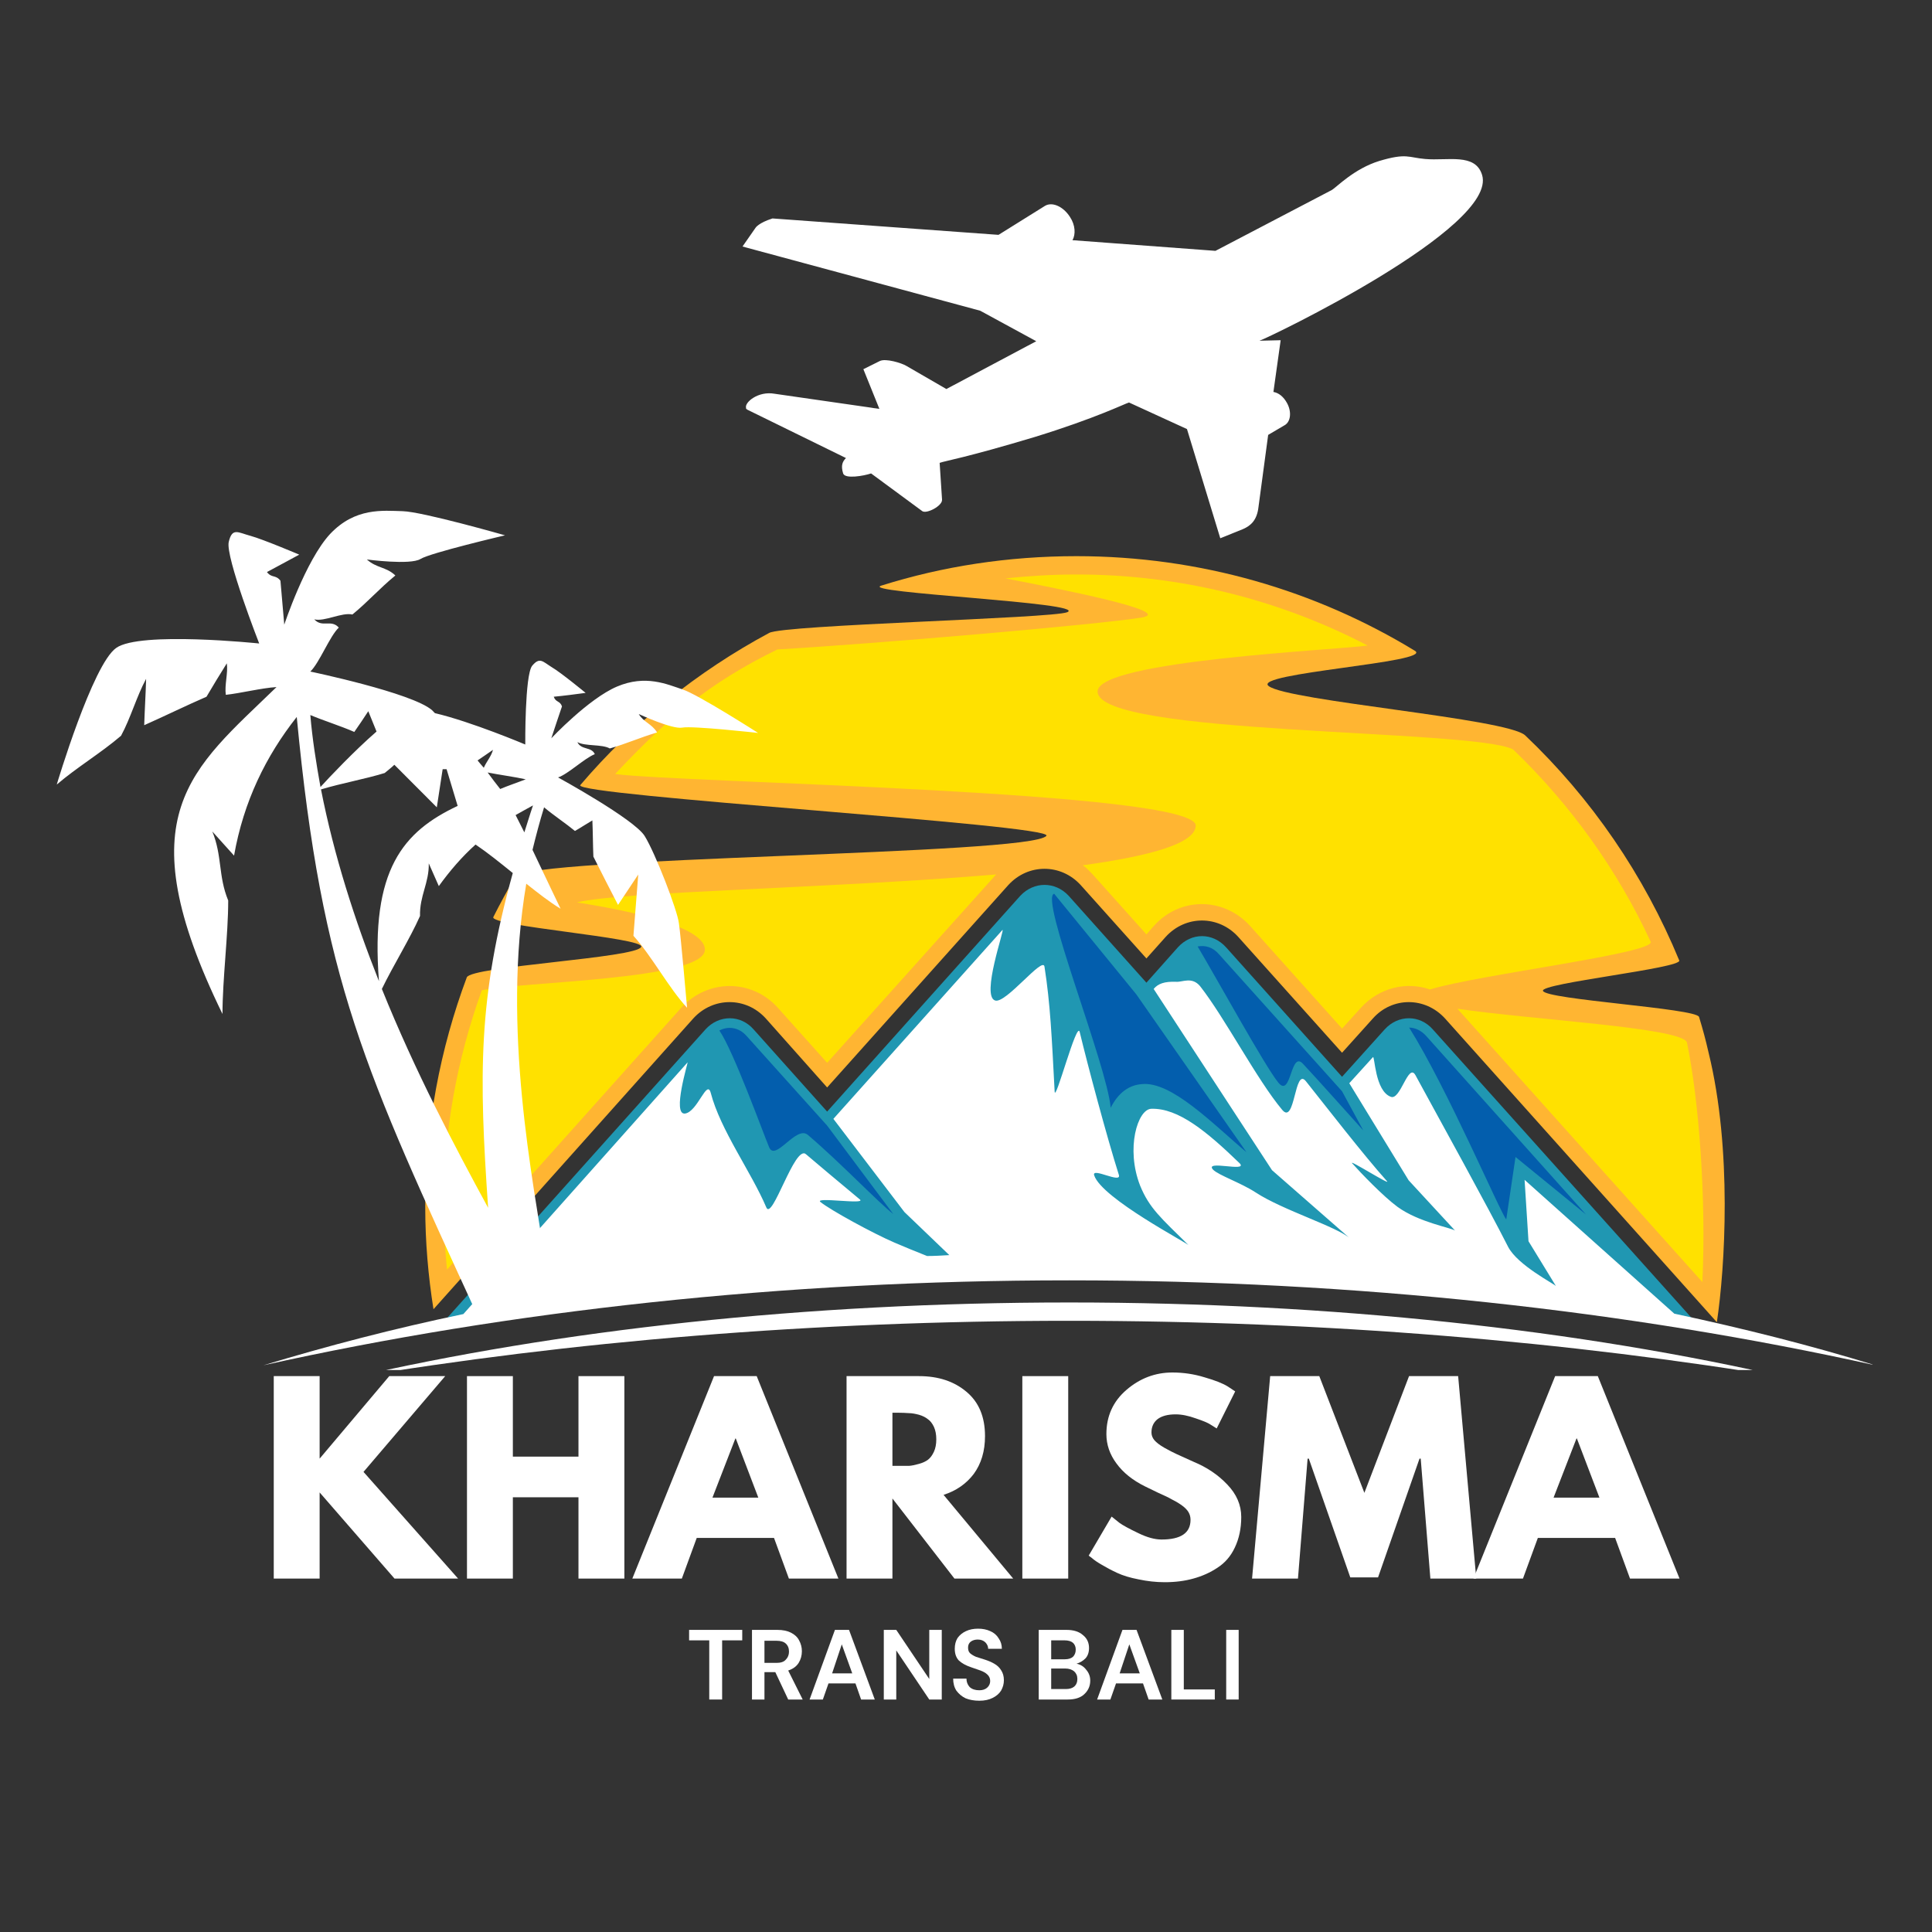
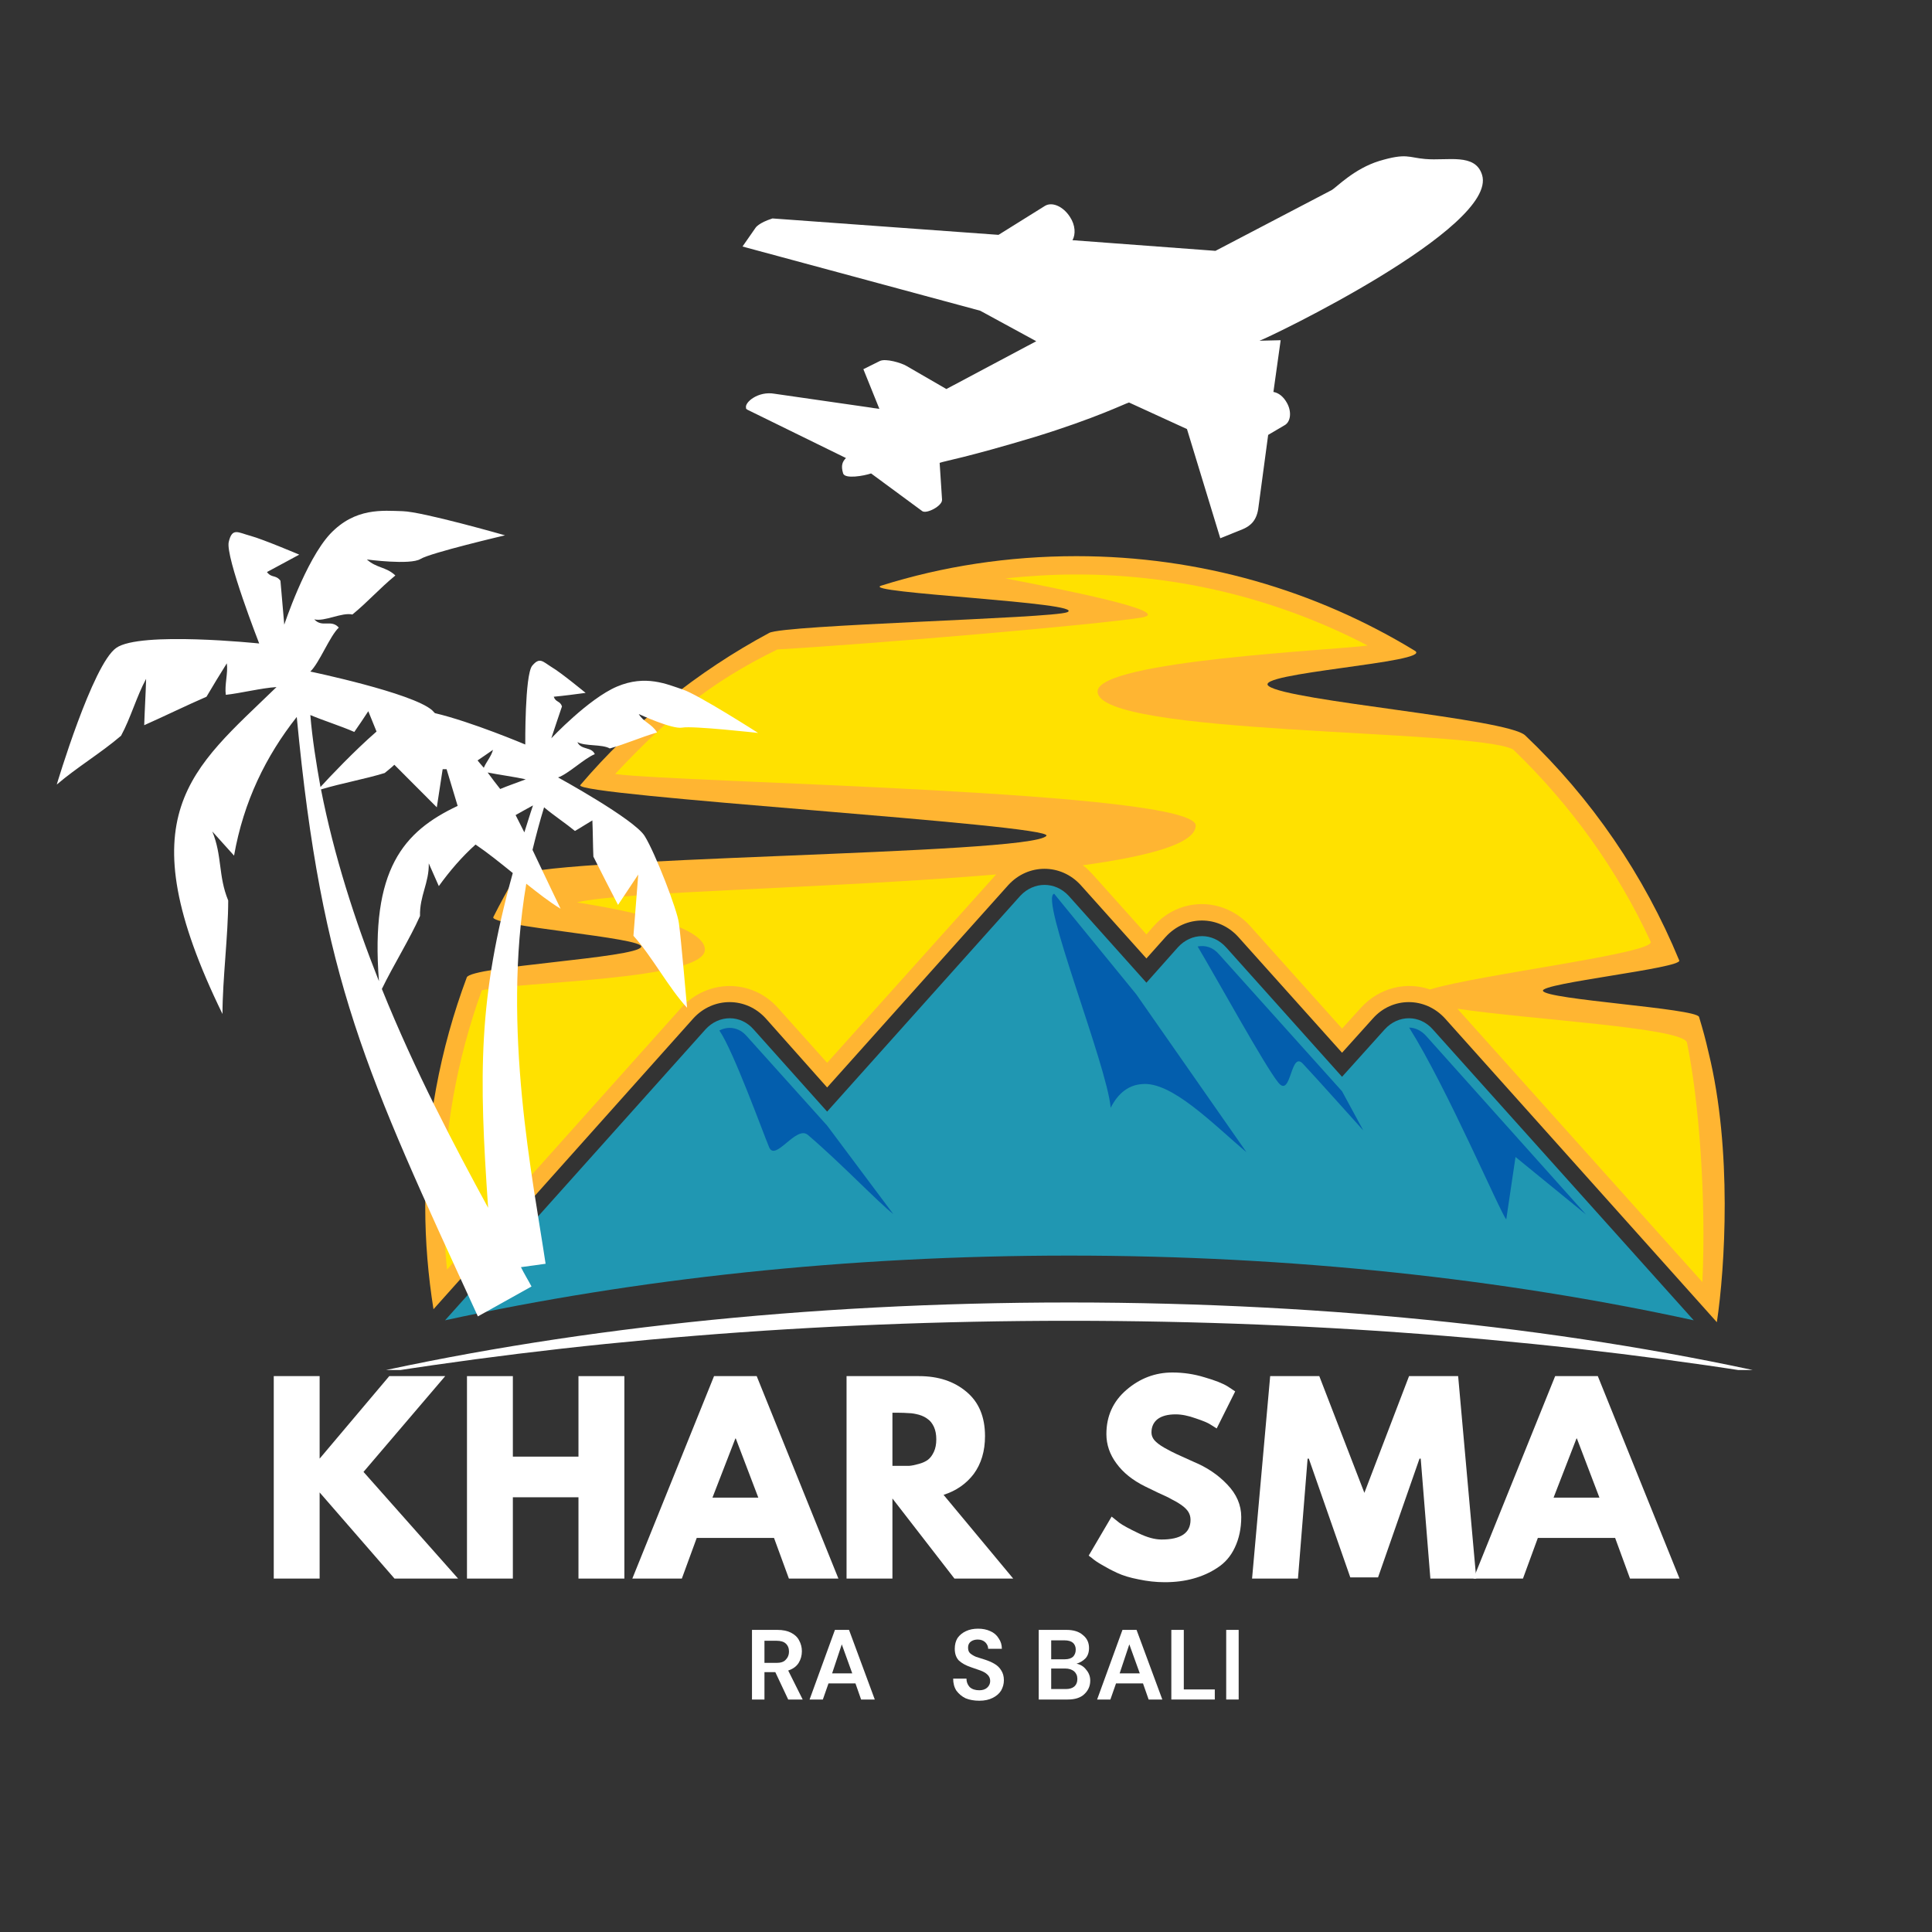
<svg xmlns="http://www.w3.org/2000/svg" width="100" zoomAndPan="magnify" viewBox="0 0 75 75" height="100" preserveAspectRatio="xMidYMid meet" version="1.0">
  <rect x="0" y="0" width="75" height="75" fill="#333333" stroke="none" />
  <defs>
    <g />
    <clipPath id="7d8a1b6e16">
-       <path d="M 10 36 L 72.691 36 L 72.691 53 L 10 53 Z M 10 36 " clip-rule="nonzero" />
-     </clipPath>
+       </clipPath>
    <clipPath id="c599f9d4a1">
      <path d="M 13 50 L 70 50 L 70 53.184 L 13 53.184 Z M 13 50 " clip-rule="nonzero" />
    </clipPath>
    <clipPath id="7916898c78">
      <path d="M 2.191 19 L 30 19 L 30 52 L 2.191 52 Z M 2.191 19 " clip-rule="nonzero" />
    </clipPath>
  </defs>
  <path fill="#ffb532" d="M 41.785 21.59 C 39.141 21.59 36.59 21.984 34.211 22.734 C 33.309 23.016 42.273 23.391 41.43 23.766 C 40.828 24.008 30.422 24.254 29.859 24.57 C 27.066 26.07 24.57 28.078 22.527 30.477 C 22.191 30.891 40.941 32.016 40.621 32.445 C 40.062 33.195 20.465 33.254 19.996 34.039 C 19.695 34.566 19.418 35.07 19.152 35.598 C 18.965 35.953 25.059 36.402 24.891 36.758 C 24.723 37.191 18.293 37.508 18.121 37.941 C 17.09 40.695 16.508 43.715 16.508 46.848 C 16.508 48.195 16.621 49.527 16.828 50.824 L 26.914 39.535 C 27.684 38.691 28.961 38.691 29.727 39.535 L 32.109 42.215 L 39.141 34.359 C 39.91 33.516 41.184 33.516 41.953 34.359 L 44.504 37.207 L 45.254 36.367 C 46.023 35.523 47.297 35.523 48.066 36.367 L 52.098 40.867 L 53.297 39.535 C 54.047 38.691 55.324 38.691 56.094 39.535 L 66.648 51.328 C 66.965 49.227 67.25 44.617 66.328 40.867 C 66.199 40.305 66.121 40.023 65.957 39.477 C 65.844 39.141 60.012 38.805 59.898 38.465 C 59.789 38.168 65.301 37.586 65.188 37.285 C 63.82 33.965 61.773 30.984 59.207 28.547 C 58.512 27.891 50 27.215 49.25 26.633 C 48.574 26.129 55.645 25.715 54.93 25.266 C 51.086 22.922 46.586 21.59 41.785 21.59 Z M 41.785 21.59 " fill-opacity="1" fill-rule="evenodd" />
  <path fill="#ffe100" d="M 17.352 49.285 C 17.277 48.477 17.219 47.672 17.219 46.848 C 17.219 43.977 17.727 41.145 18.703 38.445 C 20.09 38.109 27.348 38.051 27.363 36.871 C 27.383 35.801 23.203 35.164 22.395 35.031 C 24.121 34.602 32.316 34.488 38.672 33.945 L 32.109 41.258 L 30.195 39.121 C 29.184 37.996 27.477 37.996 26.445 39.121 Z M 17.352 49.285 " fill-opacity="1" fill-rule="evenodd" />
  <path fill="#ffe100" d="M 56.578 39.16 C 59.469 39.59 65.336 39.891 65.488 40.473 C 65.957 42.723 66.238 46.547 66.086 49.77 Z M 56.578 39.16 " fill-opacity="1" fill-rule="evenodd" />
  <path fill="#ffe100" d="M 53.09 25.059 C 51.984 25.227 42.629 25.641 42.609 26.84 C 42.59 28.566 57.141 28.285 58.734 29.09 C 60.965 31.23 62.785 33.762 64.078 36.555 C 64.285 37.004 57.422 37.828 55.512 38.41 C 54.594 38.094 53.543 38.336 52.828 39.125 L 52.098 39.93 L 48.535 35.953 C 47.504 34.812 45.797 34.812 44.785 35.953 L 44.504 36.273 L 42.422 33.949 C 42.293 33.816 42.18 33.688 42.031 33.59 C 44.617 33.234 46.398 32.75 46.418 32.055 C 46.473 30.703 26.316 30.383 23.879 30.047 C 25.941 27.852 27.535 26.504 30.18 25.211 C 33.797 25.004 42.59 24.254 44.316 23.973 C 45.668 23.746 41.07 22.848 39.031 22.453 C 39.93 22.359 40.848 22.301 41.785 22.301 C 45.742 22.301 49.602 23.242 53.09 25.059 Z M 53.09 25.059 " fill-opacity="1" fill-rule="evenodd" />
  <path fill="#2097b2" d="M 17.277 51.254 L 27.383 39.965 C 27.91 39.383 28.754 39.383 29.258 39.965 L 32.109 43.152 L 39.609 34.773 C 40.137 34.211 40.961 34.211 41.484 34.773 L 44.504 38.148 L 45.723 36.777 C 46.25 36.195 47.074 36.195 47.598 36.777 L 52.098 41.801 L 53.75 39.965 C 54.273 39.383 55.117 39.383 55.625 39.965 L 65.75 51.254 C 58.344 49.641 50.133 48.742 41.508 48.742 C 32.879 48.742 24.684 49.641 17.277 51.254 Z M 17.277 51.254 " fill-opacity="1" fill-rule="evenodd" />
  <path fill="#035ead" d="M 28.977 40.211 L 32.109 43.695 L 34.676 47.129 C 34.078 46.66 32.633 45.141 31.359 44.055 C 30.906 43.676 30.102 45.105 29.859 44.539 C 29.617 43.961 28.469 40.789 27.926 40.004 C 28.281 39.816 28.695 39.891 28.977 40.211 Z M 28.977 40.211 " fill-opacity="1" fill-rule="evenodd" />
  <g clip-path="url(#7d8a1b6e16)">
    <path fill="#ffffff" d="M 17.988 51.012 L 26.691 41.242 C 26.727 41.203 26.07 43.305 26.598 43.227 C 27.082 43.152 27.441 41.879 27.59 42.422 C 27.965 43.867 29.164 45.496 29.746 46.867 C 29.973 47.43 30.852 44.426 31.285 44.805 C 31.902 45.328 32.258 45.629 33.383 46.566 C 33.629 46.773 31.602 46.453 31.848 46.66 C 32.242 46.98 33.891 47.879 34.715 48.234 C 35.109 48.402 35.559 48.59 35.988 48.758 C 36.27 48.758 36.551 48.742 36.852 48.723 L 35.109 47.051 L 32.352 43.434 L 38.914 36.102 C 39.027 36.008 38.07 38.672 38.633 38.84 C 39.047 38.973 40.492 37.098 40.547 37.527 C 40.773 38.973 40.828 40.23 40.941 42.367 C 40.957 42.855 41.805 39.59 41.914 40.062 C 42.215 41.316 42.965 44.129 43.434 45.609 C 43.547 45.969 42.363 45.293 42.477 45.629 C 42.777 46.531 46.137 48.273 46.152 48.348 C 45.066 47.281 44.617 46.902 44.258 46.023 C 43.695 44.578 44.164 43.062 44.691 43.043 C 45.742 43.008 46.848 43.926 48.125 45.16 C 48.461 45.52 46.734 45.012 47.09 45.406 C 47.316 45.629 48.16 45.91 48.742 46.289 C 49.793 46.98 51.949 47.637 52.418 48.086 L 49.379 45.426 L 44.785 38.391 C 44.953 38.188 45.199 38.094 45.668 38.113 C 45.91 38.129 46.27 37.906 46.586 38.281 C 47.543 39.5 48.797 41.918 49.773 43.082 C 50.281 43.699 50.246 41.41 50.695 41.973 C 51.52 43.008 52.906 44.805 53.844 45.855 C 54.012 46.043 52.324 44.977 52.492 45.16 C 52.812 45.52 53.691 46.438 54.254 46.852 C 55.078 47.449 56.316 47.656 56.484 47.77 L 54.684 45.82 L 52.379 42.051 L 53.297 41.039 C 53.371 40.965 53.371 42.352 53.992 42.578 C 54.367 42.727 54.668 41.246 54.945 41.734 C 55.961 43.605 57.742 46.816 58.547 48.406 C 58.922 49.121 60.328 49.832 60.402 49.926 L 59.336 48.184 L 59.184 45.801 L 64.996 50.996 C 67.695 51.574 70.305 52.23 72.797 53 C 63.234 50.883 52.66 49.703 41.5 49.703 C 30.363 49.703 19.77 50.883 10.227 53 C 12.703 52.25 15.289 51.574 17.988 51.012 Z M 17.988 51.012 " fill-opacity="1" fill-rule="evenodd" />
  </g>
  <path fill="#035ead" d="M 43.117 43.004 C 42.965 41.316 40.34 34.828 40.922 34.695 L 44.109 38.598 L 48.387 44.727 C 47.129 43.676 45.48 41.953 44.316 42.086 C 43.848 42.121 43.418 42.402 43.117 43.004 Z M 43.117 43.004 " fill-opacity="1" fill-rule="evenodd" />
  <path fill="#035ead" d="M 49.625 42.027 C 49.117 41.41 47.262 38.035 46.492 36.742 C 46.793 36.684 47.09 36.777 47.316 37.039 L 52.098 42.363 L 52.922 43.883 C 52.004 42.871 51.348 42.121 50.578 41.293 C 50.09 40.773 50.129 42.648 49.625 42.027 Z M 49.625 42.027 " fill-opacity="1" fill-rule="evenodd" />
  <path fill="#035ead" d="M 58.473 47.336 C 58.246 47.09 56.188 42.254 54.703 39.891 C 54.93 39.891 55.172 40.004 55.359 40.211 L 61.566 47.145 L 58.832 44.914 Z M 58.473 47.336 " fill-opacity="1" fill-rule="evenodd" />
  <g clip-path="url(#c599f9d4a1)">
    <path fill="#ffffff" d="M 41.504 50.562 C 31.266 50.562 21.684 51.629 13.547 53.504 C 22.078 52.078 31.547 51.273 41.504 51.273 C 51.477 51.273 60.93 52.078 69.48 53.504 C 61.34 51.629 51.762 50.562 41.504 50.562 Z M 41.504 50.562 " fill-opacity="1" fill-rule="evenodd" />
  </g>
  <g clip-path="url(#7916898c78)">
    <path fill="#ffffff" d="M 20.691 31.266 C 20.465 31.395 20.242 31.508 20.016 31.641 C 20.109 31.828 20.223 32.051 20.355 32.312 C 20.465 31.98 20.562 31.641 20.691 31.266 Z M 18.461 32.785 C 17.938 33.254 17.469 33.797 17.035 34.398 C 16.906 34.098 16.773 33.816 16.645 33.516 C 16.66 34.281 16.285 34.773 16.305 35.559 C 15.914 36.441 15.258 37.492 14.824 38.391 C 16.117 41.598 17.652 44.504 18.949 46.887 C 18.59 41.711 18.555 38.766 19.906 33.891 C 19.418 33.496 18.93 33.102 18.461 32.785 Z M 14.711 38.09 C 14.371 33.742 15.664 32.277 17.766 31.285 L 17.336 29.859 L 17.184 29.859 L 16.957 31.34 L 15.309 29.688 C 15.195 29.801 15.066 29.895 14.934 30.008 C 14.129 30.254 13.266 30.402 12.461 30.645 C 12.965 33.215 13.773 35.727 14.711 38.09 Z M 19.418 30.629 C 19.734 30.496 20.074 30.383 20.41 30.254 C 20 30.16 19.398 30.082 18.93 29.988 C 19.098 30.215 19.266 30.441 19.418 30.629 Z M 18.781 29.805 C 18.875 29.578 19.078 29.352 19.137 29.109 C 18.93 29.258 18.723 29.391 18.539 29.52 C 18.609 29.613 18.703 29.711 18.781 29.805 Z M 12.441 30.551 C 12.781 30.176 13.754 29.148 14.617 28.398 L 14.297 27.609 C 14.109 27.891 13.941 28.152 13.754 28.414 C 13.25 28.191 12.535 27.965 12.047 27.758 C 12.125 28.695 12.273 29.613 12.441 30.551 Z M 16.883 27.684 C 18.309 28.02 20.391 28.902 20.391 28.902 C 20.391 28.902 20.371 26.223 20.656 25.848 C 20.953 25.492 21.066 25.68 21.422 25.902 C 21.777 26.109 22.734 26.898 22.734 26.898 C 22.32 26.953 21.91 27.008 21.496 27.047 C 21.574 27.273 21.742 27.199 21.816 27.422 C 21.703 27.742 21.516 28.32 21.402 28.66 C 21.402 28.66 22.848 27.121 23.953 26.652 C 25.059 26.184 25.883 26.559 26.504 26.766 C 27.121 26.973 29.43 28.453 29.43 28.453 C 29.43 28.453 26.879 28.168 26.484 28.246 C 26.09 28.32 24.797 27.719 24.797 27.719 C 24.984 28.039 25.301 28.094 25.508 28.434 C 24.812 28.641 24.344 28.863 23.672 29.055 C 23.371 28.883 22.715 28.977 22.414 28.809 C 22.566 29.129 22.961 28.977 23.09 29.277 C 22.695 29.43 22.059 30.047 21.664 30.18 C 21.664 30.18 24.609 31.793 25.023 32.449 C 25.434 33.105 26.297 35.336 26.355 35.84 C 26.43 36.348 26.672 39.121 26.672 39.121 C 25.961 38.355 25.305 37.117 24.59 36.328 C 24.664 35.391 24.703 34.902 24.777 33.949 C 24.516 34.34 24.254 34.734 23.992 35.129 C 23.672 34.508 23.352 33.891 23.035 33.254 C 23.016 32.785 23.016 32.312 22.996 31.848 C 22.773 31.977 22.547 32.129 22.32 32.258 C 21.984 31.98 21.477 31.641 21.121 31.34 C 20.953 31.887 20.805 32.445 20.672 32.992 C 21.195 34.098 21.762 35.277 21.762 35.277 C 21.328 35.016 20.879 34.66 20.43 34.305 C 19.473 39.945 20.691 45.777 21.18 49.059 L 20.223 49.191 C 20.352 49.453 20.504 49.695 20.633 49.941 C 19.941 50.332 19.246 50.711 18.551 51.102 C 14.184 41.594 12.496 38.105 11.52 27.832 C 10.32 29.352 9.457 31.113 9.086 33.215 C 8.801 32.895 8.523 32.594 8.242 32.277 C 8.633 33.234 8.465 34 8.859 34.957 C 8.859 36.309 8.637 38.012 8.637 39.363 C 4.848 31.602 7.438 29.875 10.734 26.672 C 10.156 26.707 9.328 26.914 8.766 26.973 C 8.711 26.594 8.859 26.125 8.805 25.75 C 8.523 26.203 8.281 26.594 8.016 27.047 C 7.285 27.363 6.312 27.836 5.598 28.152 C 5.617 27.551 5.656 26.953 5.672 26.352 C 5.297 27.047 5.074 27.871 4.699 28.562 C 3.91 29.238 2.992 29.781 2.203 30.457 C 2.203 30.457 3.594 25.789 4.512 25.152 C 5.43 24.496 10.062 24.98 10.062 24.98 C 10.062 24.98 8.75 21.625 8.879 21.043 C 9.012 20.465 9.238 20.672 9.723 20.801 C 10.211 20.934 11.617 21.531 11.617 21.531 C 11.203 21.758 10.773 21.984 10.363 22.207 C 10.547 22.449 10.699 22.301 10.887 22.543 C 10.922 22.977 10.996 23.801 11.035 24.25 C 11.035 24.25 11.859 21.758 12.816 20.727 C 13.793 19.695 14.863 19.824 15.629 19.844 C 16.398 19.863 19.605 20.781 19.605 20.781 C 19.605 20.781 16.719 21.457 16.324 21.699 C 15.93 21.945 14.242 21.719 14.242 21.719 C 14.617 22.059 14.992 22 15.348 22.34 C 14.711 22.863 14.316 23.332 13.68 23.855 C 13.266 23.762 12.609 24.141 12.199 24.043 C 12.516 24.383 12.855 24.027 13.152 24.363 C 12.797 24.699 12.402 25.73 12.047 26.07 C 12.047 26.07 16.004 26.895 16.773 27.57 C 16.812 27.609 16.848 27.648 16.883 27.684 Z M 16.883 27.684 " fill-opacity="1" fill-rule="evenodd" />
  </g>
  <path fill="#ffffff" d="M 34.137 15.871 L 33.516 14.332 L 34.152 14.016 C 34.379 13.902 34.996 14.09 35.184 14.203 L 36.738 15.102 L 40.227 13.246 L 38.051 12.062 L 28.824 9.57 L 29.332 8.84 C 29.332 8.84 29.445 8.652 29.988 8.48 L 38.762 9.117 L 40.566 7.992 C 40.844 7.824 41.277 8.012 41.539 8.426 C 41.746 8.742 41.762 9.098 41.633 9.324 L 47.184 9.738 L 51.703 7.375 C 51.891 7.262 52.566 6.551 53.539 6.25 C 54.609 5.93 54.668 6.117 55.324 6.172 C 56.203 6.25 57.273 5.93 57.535 6.793 C 58.156 8.836 49.211 13.133 48.891 13.227 L 49.715 13.207 L 49.434 15.215 C 49.641 15.25 49.828 15.402 49.961 15.645 C 50.148 15.98 50.109 16.375 49.867 16.508 L 49.23 16.883 L 48.855 19.676 C 48.797 20.199 48.555 20.406 48.254 20.539 L 47.371 20.895 L 46.078 16.656 L 43.828 15.625 C 43.641 15.68 42.555 16.227 40.191 16.957 C 37.453 17.781 36.664 17.895 36.477 17.969 L 36.57 19.395 C 36.59 19.637 35.973 19.957 35.805 19.844 L 33.816 18.379 C 33.535 18.473 32.805 18.605 32.73 18.379 C 32.633 18.062 32.711 17.914 32.84 17.781 L 29.016 15.906 C 28.98 15.887 28.961 15.867 28.961 15.848 L 28.961 15.828 C 28.902 15.621 29.43 15.172 30.066 15.285 L 33.836 15.828 C 33.945 15.852 34.039 15.852 34.137 15.871 Z M 34.137 15.871 " fill-opacity="1" fill-rule="evenodd" />
  <g fill="#ffffff" fill-opacity="1">
    <g transform="translate(10.049, 61.28)">
      <g>
        <path d="M 7.734 0 L 5.266 0 L 2.359 -3.344 L 2.359 0 L 0.578 0 L 0.578 -7.859 L 2.359 -7.859 L 2.359 -4.656 L 5.062 -7.859 L 7.234 -7.859 L 4.062 -4.141 Z M 7.734 0 " />
      </g>
    </g>
  </g>
  <g fill="#ffffff" fill-opacity="1">
    <g transform="translate(17.55, 61.28)">
      <g>
        <path d="M 2.359 -3.156 L 2.359 0 L 0.578 0 L 0.578 -7.859 L 2.359 -7.859 L 2.359 -4.734 L 4.906 -4.734 L 4.906 -7.859 L 6.688 -7.859 L 6.688 0 L 4.906 0 L 4.906 -3.156 Z M 2.359 -3.156 " />
      </g>
    </g>
  </g>
  <g fill="#ffffff" fill-opacity="1">
    <g transform="translate(24.813, 61.28)">
      <g>
        <path d="M 4.562 -7.859 L 7.734 0 L 5.812 0 L 5.234 -1.578 L 2.234 -1.578 L 1.656 0 L -0.266 0 L 2.906 -7.859 Z M 4.625 -3.141 L 3.75 -5.438 L 3.734 -5.438 L 2.844 -3.141 Z M 4.625 -3.141 " />
      </g>
    </g>
  </g>
  <g fill="#ffffff" fill-opacity="1">
    <g transform="translate(32.285, 61.28)">
      <g>
        <path d="M 0.578 -7.859 L 3.391 -7.859 C 4.141 -7.859 4.754 -7.656 5.234 -7.25 C 5.711 -6.852 5.953 -6.281 5.953 -5.531 C 5.953 -4.945 5.805 -4.457 5.516 -4.062 C 5.223 -3.676 4.832 -3.406 4.344 -3.25 L 7.047 0 L 4.766 0 L 2.359 -3.109 L 2.359 0 L 0.578 0 Z M 2.359 -4.375 L 2.578 -4.375 C 2.742 -4.375 2.883 -4.375 3 -4.375 C 3.113 -4.383 3.242 -4.41 3.391 -4.453 C 3.535 -4.492 3.648 -4.547 3.734 -4.609 C 3.828 -4.68 3.906 -4.785 3.969 -4.922 C 4.031 -5.055 4.062 -5.219 4.062 -5.406 C 4.062 -5.594 4.031 -5.754 3.969 -5.891 C 3.906 -6.023 3.828 -6.125 3.734 -6.188 C 3.648 -6.258 3.535 -6.316 3.391 -6.359 C 3.242 -6.398 3.113 -6.422 3 -6.422 C 2.883 -6.43 2.742 -6.438 2.578 -6.438 L 2.359 -6.438 Z M 2.359 -4.375 " />
      </g>
    </g>
  </g>
  <g fill="#ffffff" fill-opacity="1">
    <g transform="translate(39.109, 61.28)">
      <g>
-         <path d="M 2.359 -7.859 L 2.359 0 L 0.578 0 L 0.578 -7.859 Z M 2.359 -7.859 " />
-       </g>
+         </g>
    </g>
  </g>
  <g fill="#ffffff" fill-opacity="1">
    <g transform="translate(42.044, 61.28)">
      <g>
        <path d="M 3.469 -8 C 3.895 -8 4.312 -7.938 4.719 -7.812 C 5.125 -7.695 5.426 -7.578 5.625 -7.453 L 5.906 -7.266 L 5.188 -5.828 C 5.125 -5.867 5.039 -5.922 4.938 -5.984 C 4.844 -6.047 4.656 -6.125 4.375 -6.219 C 4.094 -6.32 3.832 -6.375 3.594 -6.375 C 3.289 -6.375 3.055 -6.312 2.891 -6.188 C 2.734 -6.062 2.656 -5.891 2.656 -5.672 C 2.656 -5.566 2.691 -5.469 2.766 -5.375 C 2.848 -5.281 2.977 -5.18 3.156 -5.078 C 3.344 -4.973 3.504 -4.891 3.641 -4.828 C 3.785 -4.766 4.004 -4.664 4.297 -4.531 C 4.805 -4.32 5.238 -4.031 5.594 -3.656 C 5.957 -3.281 6.141 -2.859 6.141 -2.391 C 6.141 -1.941 6.055 -1.547 5.891 -1.203 C 5.734 -0.867 5.508 -0.609 5.219 -0.422 C 4.938 -0.234 4.625 -0.094 4.281 0 C 3.945 0.094 3.578 0.141 3.172 0.141 C 2.828 0.141 2.488 0.102 2.156 0.031 C 1.832 -0.031 1.555 -0.113 1.328 -0.219 C 1.109 -0.32 0.91 -0.426 0.734 -0.531 C 0.555 -0.633 0.426 -0.723 0.344 -0.797 L 0.219 -0.891 L 1.109 -2.406 C 1.191 -2.344 1.297 -2.258 1.422 -2.156 C 1.555 -2.062 1.797 -1.93 2.141 -1.766 C 2.484 -1.598 2.785 -1.516 3.047 -1.516 C 3.797 -1.516 4.172 -1.77 4.172 -2.281 C 4.172 -2.395 4.145 -2.492 4.094 -2.578 C 4.039 -2.672 3.945 -2.766 3.812 -2.859 C 3.676 -2.953 3.551 -3.023 3.438 -3.078 C 3.332 -3.141 3.16 -3.223 2.922 -3.328 C 2.691 -3.441 2.52 -3.523 2.406 -3.578 C 1.926 -3.816 1.555 -4.113 1.297 -4.469 C 1.035 -4.82 0.906 -5.203 0.906 -5.609 C 0.906 -6.305 1.164 -6.879 1.688 -7.328 C 2.207 -7.773 2.801 -8 3.469 -8 Z M 3.469 -8 " />
      </g>
    </g>
  </g>
  <g fill="#ffffff" fill-opacity="1">
    <g transform="translate(48.449, 61.28)">
      <g>
        <path d="M 7.078 0 L 6.703 -4.656 L 6.656 -4.656 L 5.047 -0.047 L 3.969 -0.047 L 2.359 -4.656 L 2.312 -4.656 L 1.938 0 L 0.156 0 L 0.859 -7.859 L 2.766 -7.859 L 4.516 -3.328 L 6.25 -7.859 L 8.156 -7.859 L 8.859 0 Z M 7.078 0 " />
      </g>
    </g>
  </g>
  <g fill="#ffffff" fill-opacity="1">
    <g transform="translate(57.465, 61.28)">
      <g>
        <path d="M 4.562 -7.859 L 7.734 0 L 5.812 0 L 5.234 -1.578 L 2.234 -1.578 L 1.656 0 L -0.266 0 L 2.906 -7.859 Z M 4.625 -3.141 L 3.75 -5.438 L 3.734 -5.438 L 2.844 -3.141 Z M 4.625 -3.141 " />
      </g>
    </g>
  </g>
  <g fill="#ffffff" fill-opacity="1">
    <g transform="translate(26.642, 65.975)">
      <g>
-         <path d="M 0.891 0 L 0.891 -2.297 L 0.109 -2.297 L 0.109 -2.703 L 2.172 -2.703 L 2.172 -2.297 L 1.391 -2.297 L 1.391 0 Z M 0.891 0 " />
-       </g>
+         </g>
    </g>
  </g>
  <g fill="#ffffff" fill-opacity="1">
    <g transform="translate(28.926, 65.975)">
      <g>
        <path d="M 0.266 0 L 0.266 -2.703 L 1.25 -2.703 C 1.469 -2.703 1.645 -2.664 1.781 -2.594 C 1.926 -2.52 2.031 -2.422 2.094 -2.297 C 2.164 -2.172 2.203 -2.031 2.203 -1.875 C 2.203 -1.707 2.16 -1.555 2.078 -1.422 C 1.992 -1.285 1.859 -1.188 1.672 -1.125 L 2.234 0 L 1.672 0 L 1.172 -1.062 L 0.75 -1.062 L 0.75 0 Z M 0.75 -1.422 L 1.219 -1.422 C 1.383 -1.422 1.504 -1.461 1.578 -1.547 C 1.66 -1.629 1.703 -1.734 1.703 -1.859 C 1.703 -1.992 1.66 -2.098 1.578 -2.172 C 1.504 -2.242 1.383 -2.281 1.219 -2.281 L 0.75 -2.281 Z M 0.75 -1.422 " />
      </g>
    </g>
  </g>
  <g fill="#ffffff" fill-opacity="1">
    <g transform="translate(31.334, 65.975)">
      <g>
        <path d="M 0.094 0 L 1.078 -2.703 L 1.625 -2.703 L 2.625 0 L 2.094 0 L 1.875 -0.625 L 0.828 -0.625 L 0.609 0 Z M 0.969 -1.016 L 1.75 -1.016 L 1.344 -2.141 Z M 0.969 -1.016 " />
      </g>
    </g>
  </g>
  <g fill="#ffffff" fill-opacity="1">
    <g transform="translate(34.043, 65.975)">
      <g>
-         <path d="M 0.266 0 L 0.266 -2.703 L 0.75 -2.703 L 2.031 -0.797 L 2.031 -2.703 L 2.516 -2.703 L 2.516 0 L 2.031 0 L 0.75 -1.906 L 0.75 0 Z M 0.266 0 " />
-       </g>
+         </g>
    </g>
  </g>
  <g fill="#ffffff" fill-opacity="1">
    <g transform="translate(36.83, 65.975)">
      <g>
        <path d="M 1.188 0.047 C 0.988 0.047 0.812 0.016 0.656 -0.047 C 0.508 -0.117 0.391 -0.219 0.297 -0.344 C 0.211 -0.477 0.172 -0.633 0.172 -0.812 L 0.688 -0.812 C 0.688 -0.688 0.727 -0.578 0.812 -0.484 C 0.906 -0.398 1.031 -0.359 1.188 -0.359 C 1.312 -0.359 1.41 -0.391 1.484 -0.453 C 1.566 -0.523 1.609 -0.613 1.609 -0.719 C 1.609 -0.82 1.57 -0.906 1.5 -0.969 C 1.438 -1.031 1.348 -1.082 1.234 -1.125 C 1.117 -1.164 1 -1.207 0.875 -1.25 C 0.664 -1.32 0.504 -1.41 0.391 -1.516 C 0.285 -1.629 0.234 -1.781 0.234 -1.969 C 0.234 -2.133 0.27 -2.273 0.344 -2.391 C 0.426 -2.504 0.535 -2.594 0.672 -2.656 C 0.805 -2.719 0.961 -2.75 1.141 -2.75 C 1.316 -2.75 1.473 -2.719 1.609 -2.656 C 1.754 -2.594 1.863 -2.5 1.938 -2.375 C 2.02 -2.258 2.062 -2.125 2.062 -1.969 L 1.531 -1.969 C 1.531 -2.062 1.492 -2.145 1.422 -2.219 C 1.348 -2.289 1.25 -2.328 1.125 -2.328 C 1.02 -2.328 0.93 -2.301 0.859 -2.25 C 0.785 -2.195 0.75 -2.117 0.75 -2.016 C 0.75 -1.922 0.773 -1.848 0.828 -1.797 C 0.891 -1.742 0.969 -1.695 1.062 -1.656 C 1.164 -1.625 1.281 -1.586 1.406 -1.547 C 1.539 -1.504 1.66 -1.453 1.766 -1.391 C 1.879 -1.328 1.969 -1.242 2.031 -1.141 C 2.102 -1.035 2.141 -0.906 2.141 -0.75 C 2.141 -0.602 2.102 -0.469 2.031 -0.344 C 1.957 -0.227 1.848 -0.133 1.703 -0.062 C 1.566 0.008 1.395 0.047 1.188 0.047 Z M 1.188 0.047 " />
      </g>
    </g>
  </g>
  <g fill="#ffffff" fill-opacity="1">
    <g transform="translate(39.137, 65.975)">
      <g />
    </g>
  </g>
  <g fill="#ffffff" fill-opacity="1">
    <g transform="translate(40.057, 65.975)">
      <g>
        <path d="M 0.266 0 L 0.266 -2.703 L 1.344 -2.703 C 1.625 -2.703 1.836 -2.633 1.984 -2.5 C 2.141 -2.375 2.219 -2.207 2.219 -2 C 2.219 -1.832 2.172 -1.695 2.078 -1.594 C 1.984 -1.5 1.867 -1.43 1.734 -1.391 C 1.891 -1.359 2.016 -1.281 2.109 -1.156 C 2.211 -1.039 2.266 -0.898 2.266 -0.734 C 2.266 -0.523 2.188 -0.348 2.031 -0.203 C 1.883 -0.066 1.672 0 1.391 0 Z M 0.75 -1.562 L 1.281 -1.562 C 1.414 -1.562 1.52 -1.594 1.594 -1.656 C 1.664 -1.727 1.703 -1.82 1.703 -1.938 C 1.703 -2.051 1.664 -2.141 1.594 -2.203 C 1.52 -2.266 1.41 -2.297 1.266 -2.297 L 0.75 -2.297 Z M 0.75 -0.406 L 1.312 -0.406 C 1.457 -0.406 1.566 -0.438 1.641 -0.5 C 1.723 -0.57 1.766 -0.672 1.766 -0.797 C 1.766 -0.922 1.723 -1.02 1.641 -1.094 C 1.555 -1.164 1.441 -1.203 1.297 -1.203 L 0.75 -1.203 Z M 0.75 -0.406 " />
      </g>
    </g>
  </g>
  <g fill="#ffffff" fill-opacity="1">
    <g transform="translate(42.496, 65.975)">
      <g>
        <path d="M 0.094 0 L 1.078 -2.703 L 1.625 -2.703 L 2.625 0 L 2.094 0 L 1.875 -0.625 L 0.828 -0.625 L 0.609 0 Z M 0.969 -1.016 L 1.75 -1.016 L 1.344 -2.141 Z M 0.969 -1.016 " />
      </g>
    </g>
  </g>
  <g fill="#ffffff" fill-opacity="1">
    <g transform="translate(45.205, 65.975)">
      <g>
        <path d="M 0.266 0 L 0.266 -2.703 L 0.75 -2.703 L 0.75 -0.391 L 1.953 -0.391 L 1.953 0 Z M 0.266 0 " />
      </g>
    </g>
  </g>
  <g fill="#ffffff" fill-opacity="1">
    <g transform="translate(47.335, 65.975)">
      <g>
        <path d="M 0.266 0 L 0.266 -2.703 L 0.75 -2.703 L 0.75 0 Z M 0.266 0 " />
      </g>
    </g>
  </g>
</svg>